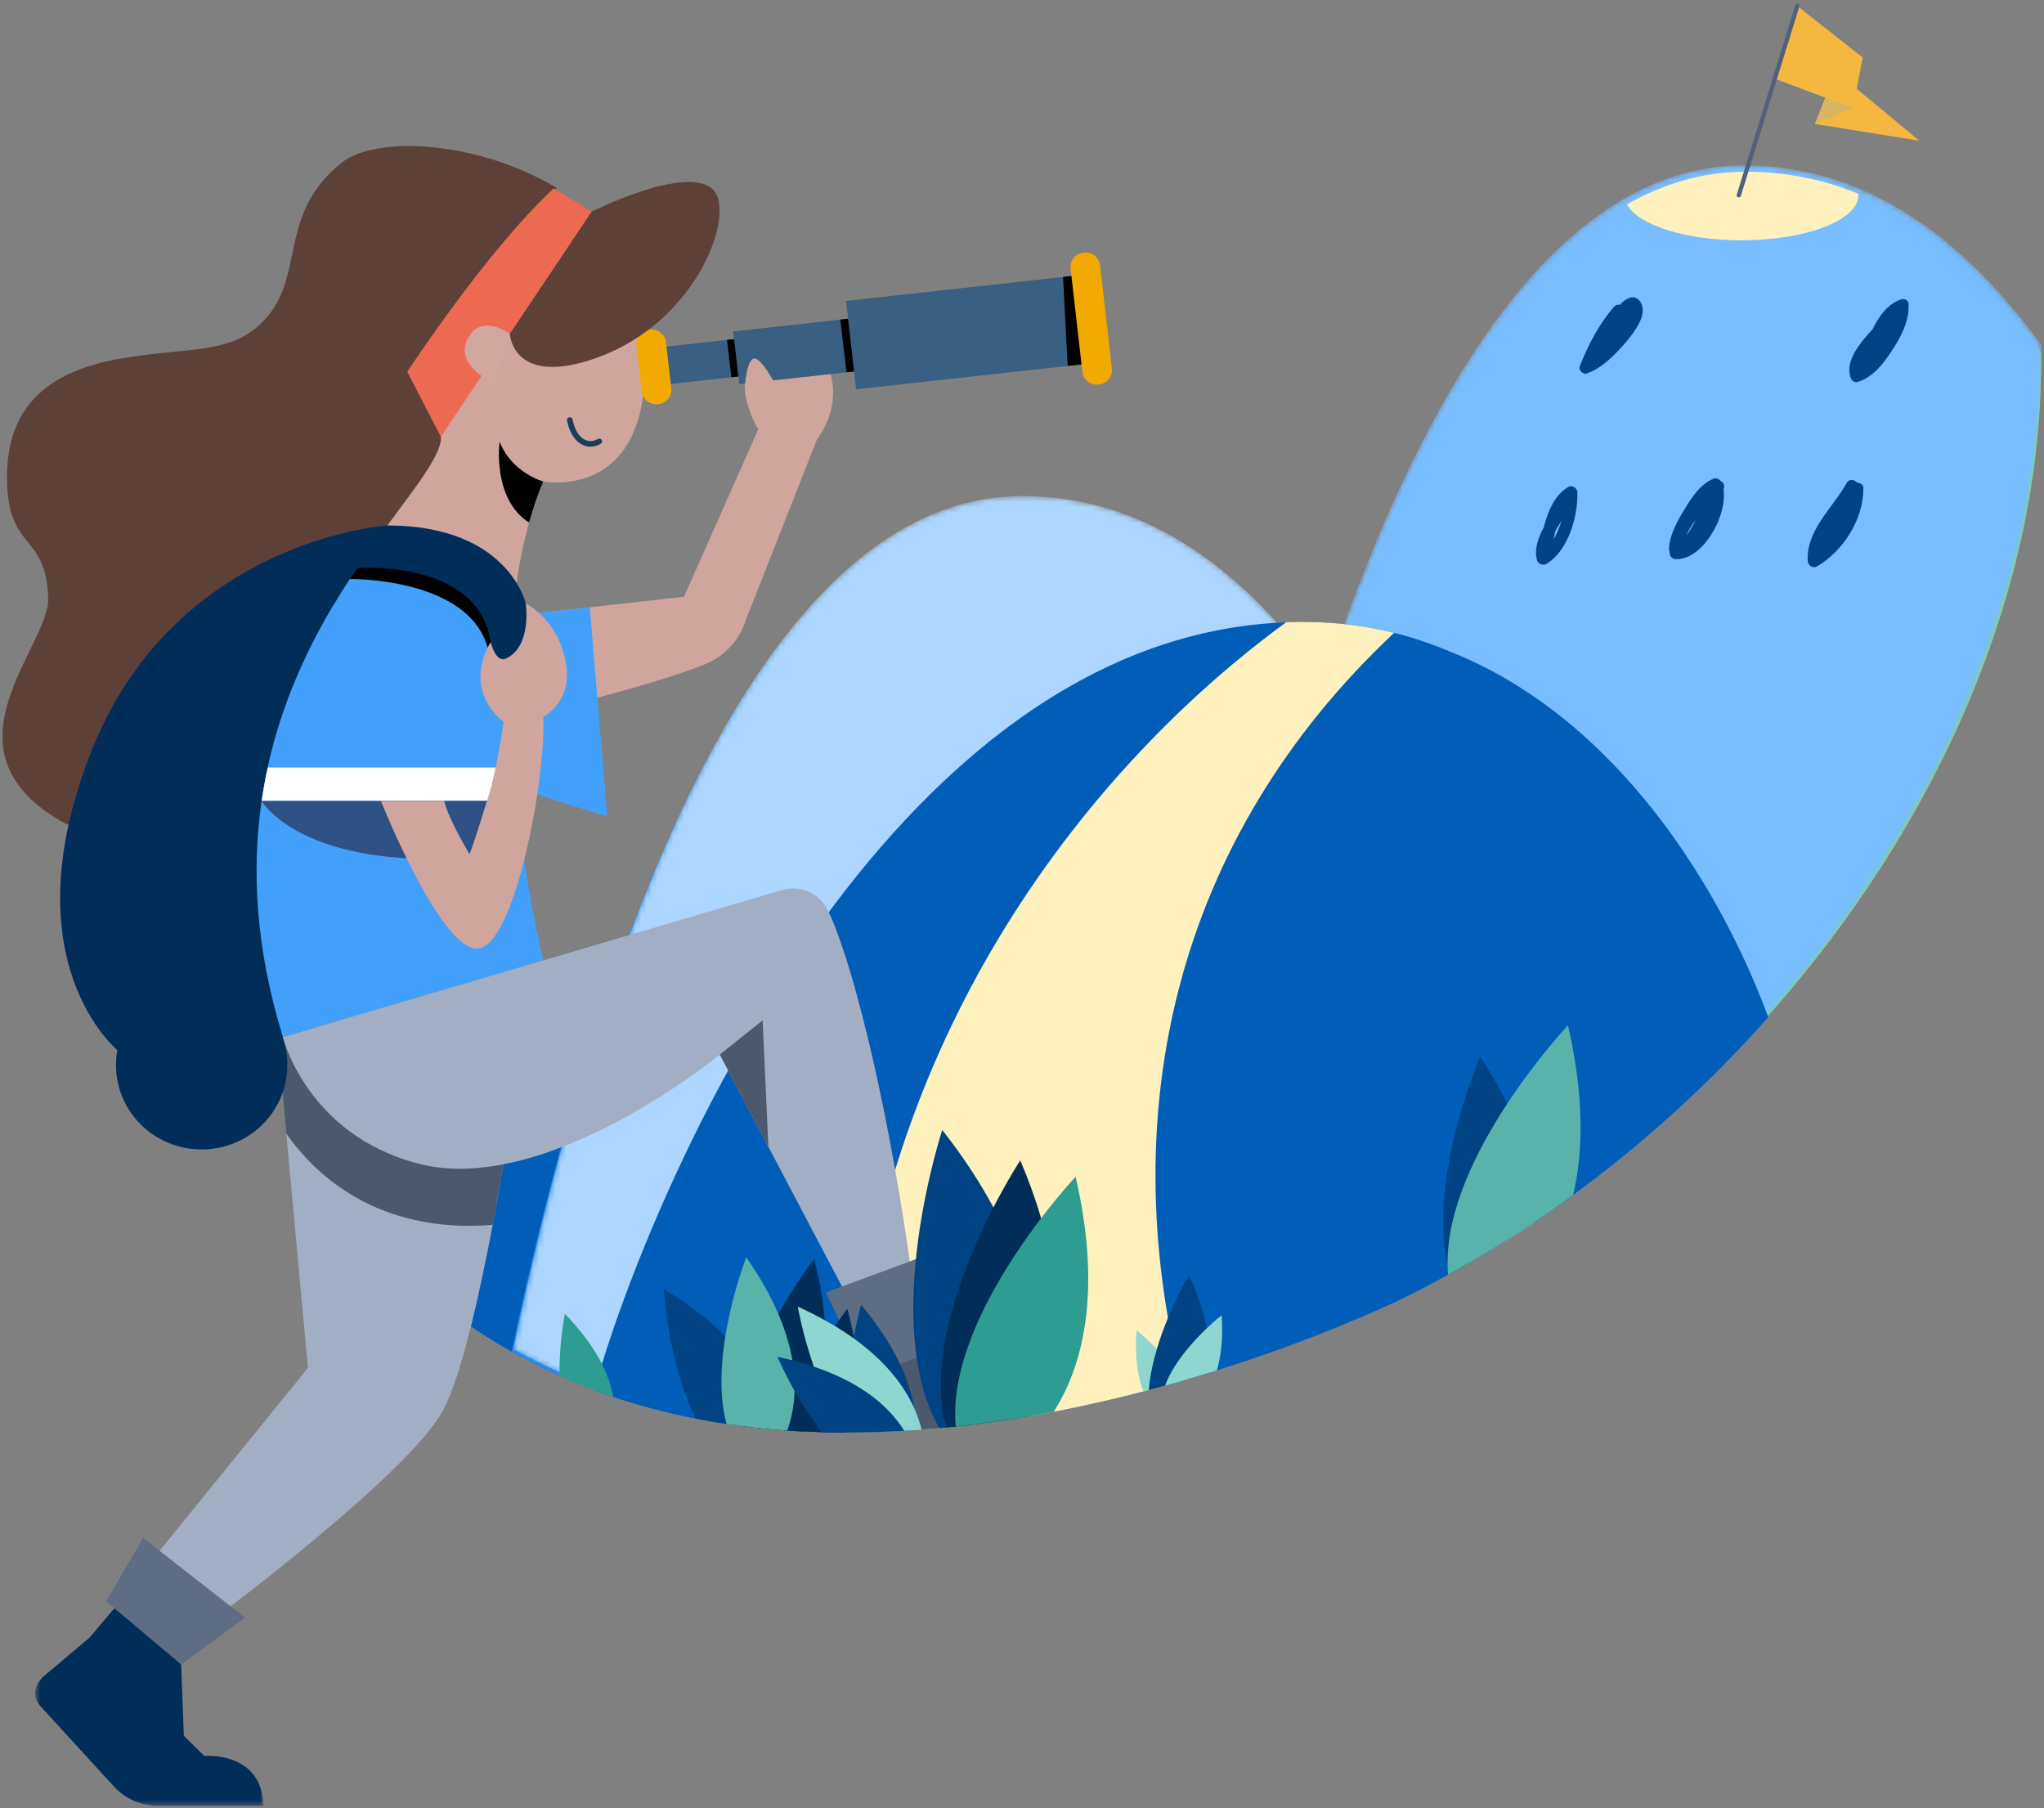
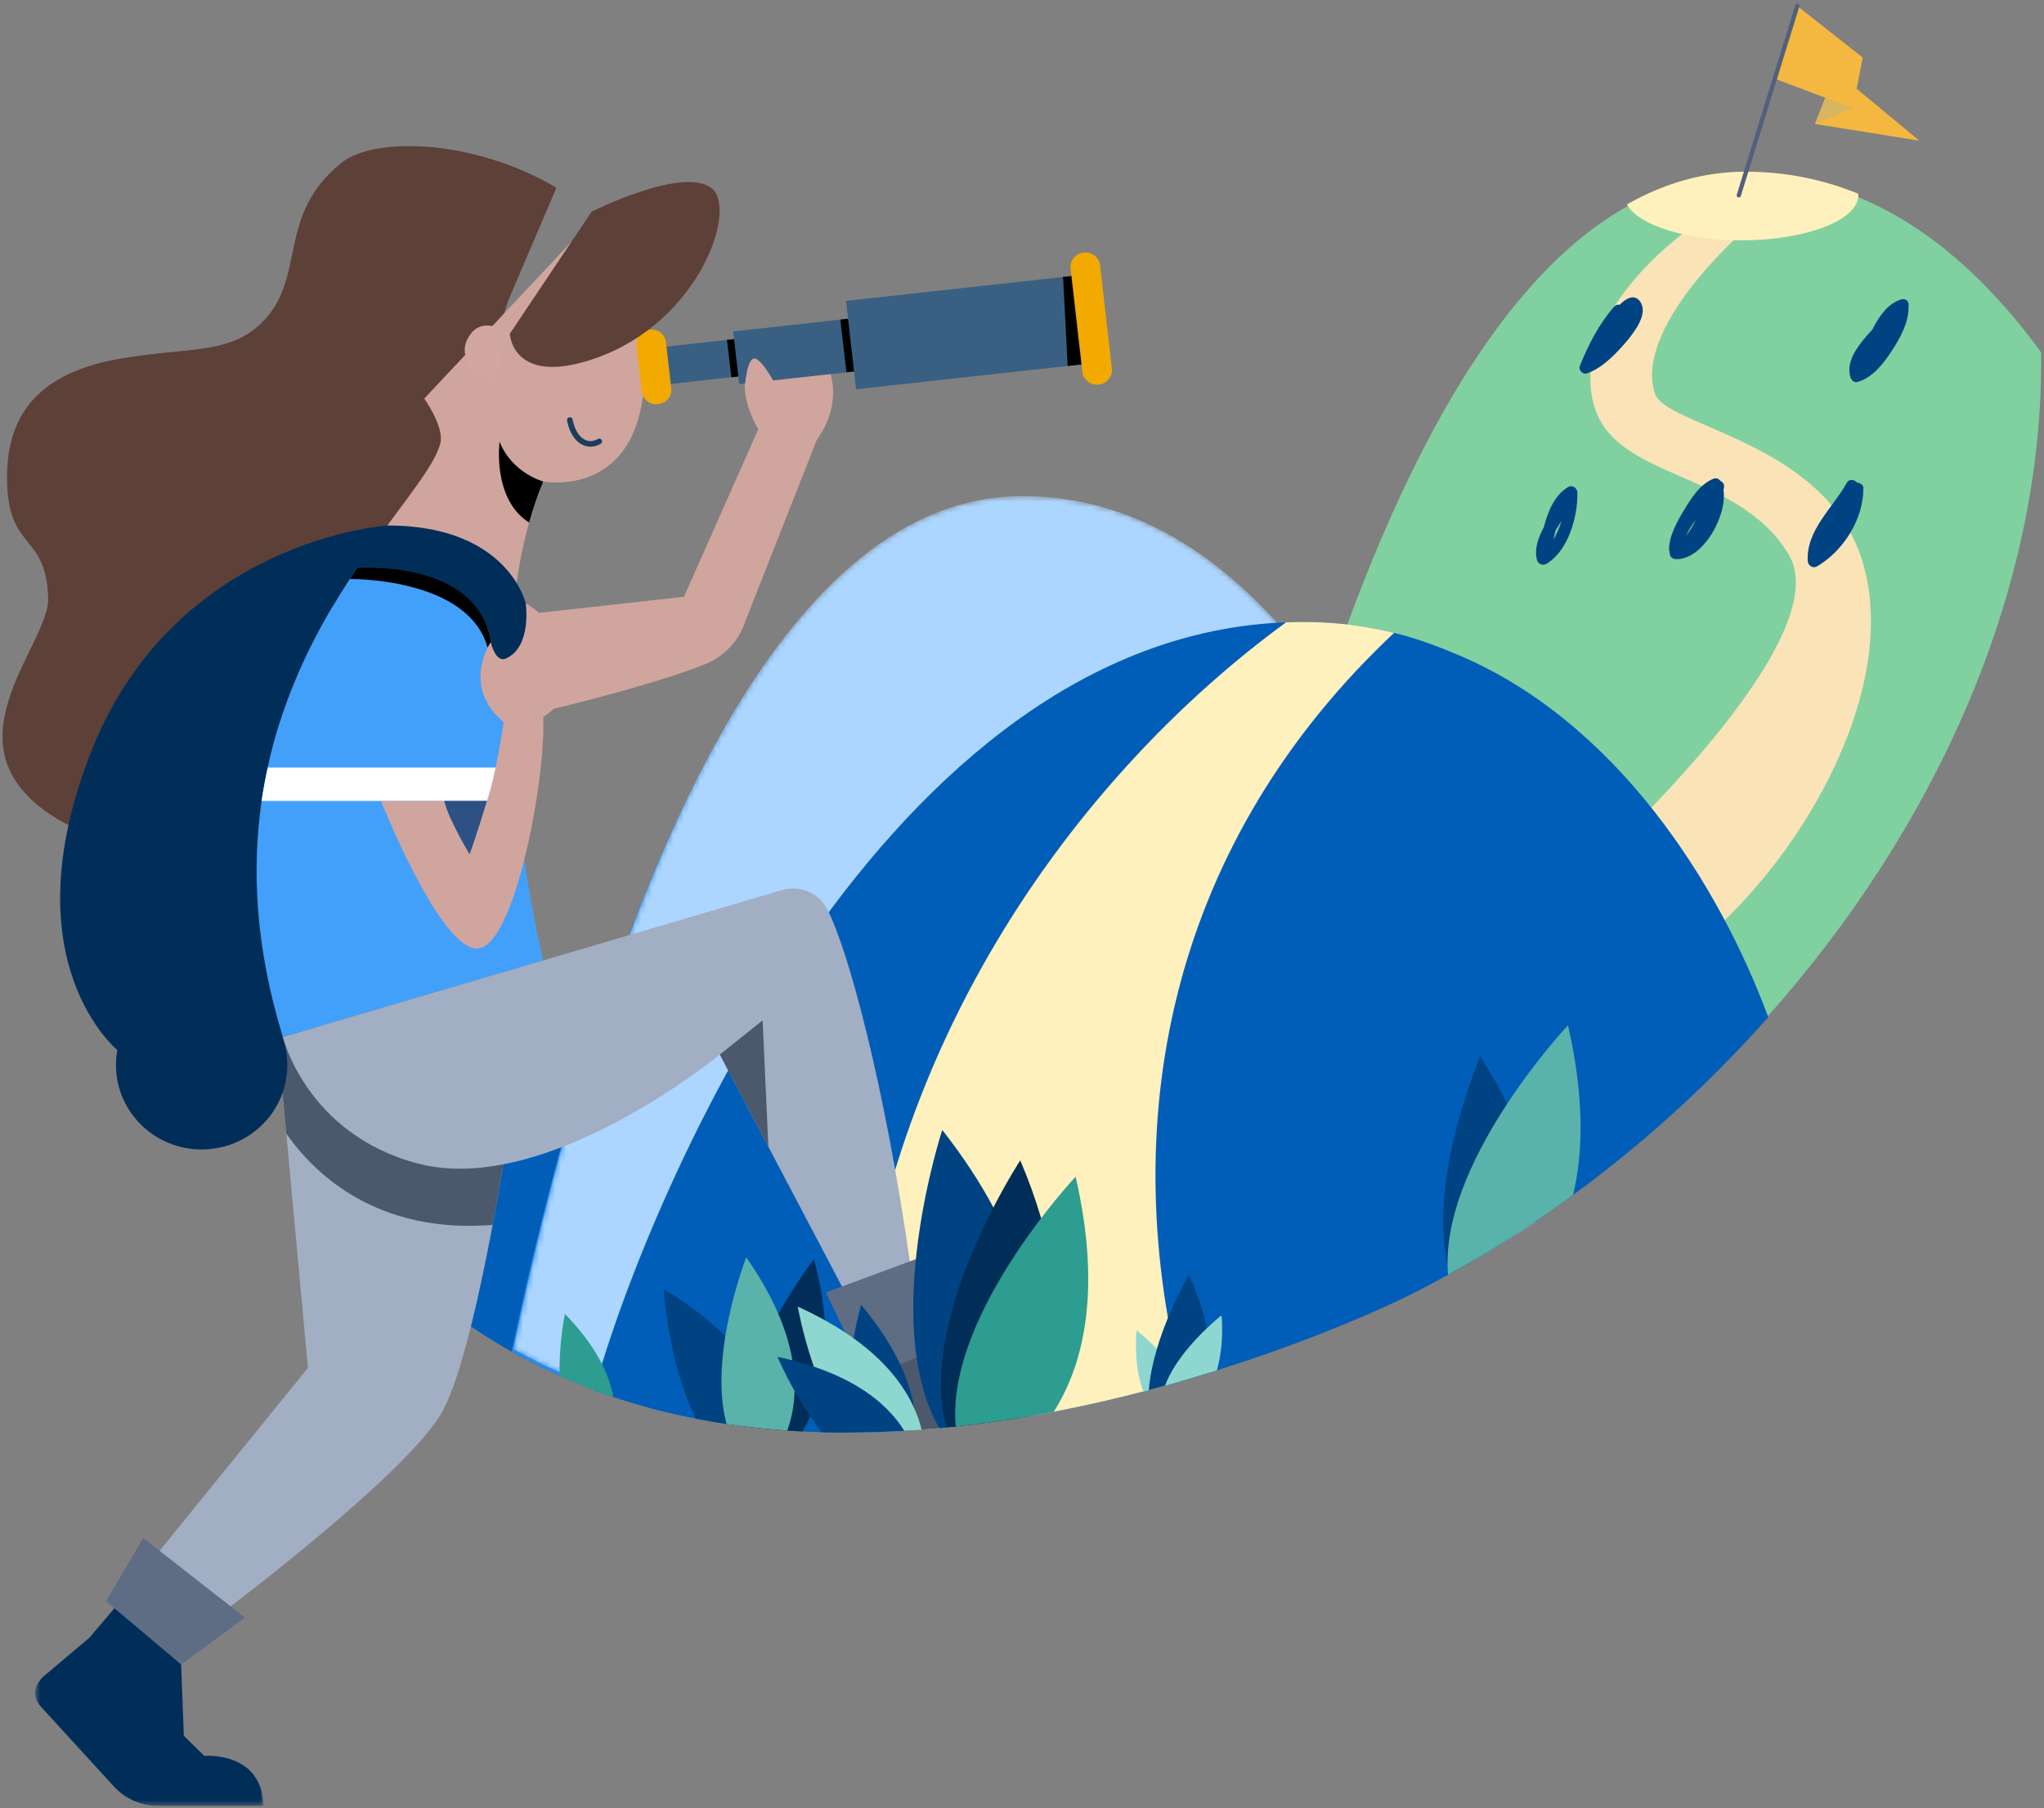
<svg xmlns="http://www.w3.org/2000/svg" width="381" height="337" viewBox="0 0 381 337" fill="none">
  <rect x="0" y="0" width="381" height="337" fill="#808080" stroke="none" />
  <path fill-rule="evenodd" clip-rule="evenodd" d="M128.217 253.588C128.217 257.047 127.899 260.432 127.287 263.692C116.278 261.392 105.494 257.606 95.365 251.912C90.234 249.037 85.278 245.669 80.532 241.75C70.127 233.15 61.868 222.816 55.52 211.315C62.94 205.959 71.837 202.845 81.413 202.845C107.263 202.845 128.217 225.56 128.217 253.588Z" fill="#005EB8" />
  <path fill-rule="evenodd" clip-rule="evenodd" d="M284.269 228.566C277.1 233.29 269.688 237.554 262.091 241.323C261.043 241.841 256.431 244.067 249.17 247C228.023 255.576 184.48 270.149 141.758 265.911C125.778 264.317 109.905 260.086 95.365 251.912C108.06 191.534 136.712 94.312 189.444 94.312C207.874 94.312 223.144 103.233 235.695 116.771C239.493 120.863 243.041 125.381 246.352 130.203C267.475 160.925 279.02 203.987 284.269 228.566Z" fill="#2C8AE4" />
  <path fill-rule="evenodd" clip-rule="evenodd" d="M380.461 65.667C381.014 109.83 360.816 154.296 329.381 189.545C316.116 204.44 300.829 217.689 284.27 228.566C277.1 233.289 269.688 237.553 262.091 241.324C261.043 241.841 256.431 244.067 249.17 247L221.827 239.195C221.827 239.195 228.837 183.681 246.353 130.202C247.853 125.619 249.43 121.044 251.09 116.525C267.398 72.066 291.404 32.562 325.195 32.562C348.221 32.562 366.349 46.33 380.461 65.667Z" fill="#81D0A0" />
  <path fill-rule="evenodd" clip-rule="evenodd" d="M297.962 160.192C297.962 160.192 343.022 119.174 333.397 103.315C323.773 87.457 300.964 89.578 297.087 75.43C292.493 58.664 314.076 43.24 314.076 43.24L324.356 43.669C324.356 43.669 304.524 61.133 308.462 73.314C310.463 79.504 339.923 82.243 346.995 104.101C354.355 126.846 337.334 158.604 316.773 175.748C295.981 193.084 297.962 160.192 297.962 160.192Z" fill="#FAE3B7" />
  <mask id="mask0_26_9631" style="mask-type:alpha" maskUnits="userSpaceOnUse" x="221" y="30" width="160" height="218">
-     <path d="M302.845 36.947C280.352 49.81 263.328 81.256 250.816 115.638C249.152 120.203 247.573 124.825 246.068 129.455C228.516 183.481 221.491 239.565 221.491 239.565L248.891 247.449C256.169 244.486 260.79 242.237 261.84 241.714C269.453 237.905 276.882 233.597 284.065 228.827C300.661 217.838 315.98 204.453 329.272 189.406C360.284 154.349 380.383 110.268 380.473 66.342V65.772C380.473 65.268 380.468 64.763 380.462 64.259C370.925 51.089 359.564 40.475 346.102 34.956C339.599 32.292 332.6 30.815 325.079 30.815C317.139 30.815 309.737 33.014 302.845 36.947Z" fill="#78BDFF" />
-   </mask>
+     </mask>
  <g mask="url(#mask0_26_9631)">
    <path fill-rule="evenodd" clip-rule="evenodd" d="M302.845 36.947C280.352 49.81 263.328 81.256 250.816 115.638C249.152 120.203 247.573 124.825 246.068 129.455C228.516 183.481 221.491 239.565 221.491 239.565L248.891 247.449C256.169 244.486 260.79 242.237 261.84 241.714C269.453 237.905 276.882 233.597 284.065 228.827C300.661 217.838 315.98 204.453 329.272 189.406C360.284 154.349 380.383 110.268 380.473 66.342V65.772C380.473 65.268 380.468 64.763 380.462 64.259C370.925 51.089 359.564 40.475 346.102 34.956C339.599 32.292 332.6 30.815 325.079 30.815C317.139 30.815 309.737 33.014 302.845 36.947Z" fill="#78BDFF" />
  </g>
  <mask id="mask1_26_9631" style="mask-type:alpha" maskUnits="userSpaceOnUse" x="95" y="92" width="192" height="175">
    <path d="M95.704 251.424C110.36 259.668 126.362 263.936 142.472 265.544C185.539 269.821 229.434 255.119 250.75 246.469C258.07 243.51 262.72 241.265 263.776 240.743C271.434 236.939 278.907 232.638 286.133 227.874C280.842 203.08 269.203 159.642 247.91 128.65C244.572 123.786 240.997 119.228 237.167 115.101C224.514 101.445 209.121 92.446 190.542 92.446C137.384 92.446 108.501 190.517 95.704 251.424Z" fill="#78BDFF" />
  </mask>
  <g mask="url(#mask1_26_9631)">
    <path fill-rule="evenodd" clip-rule="evenodd" d="M95.704 251.424C110.36 259.668 126.362 263.936 142.471 265.544C185.538 269.821 229.434 255.119 250.75 246.469C258.07 243.51 262.72 241.265 263.776 240.743C271.433 236.939 278.906 232.638 286.133 227.874C280.841 203.08 269.203 159.642 247.91 128.65C244.571 123.786 240.996 119.228 237.167 115.101C224.514 101.445 209.121 92.446 190.542 92.446C137.384 92.446 108.5 190.517 95.704 251.424Z" fill="#ACD6FF" />
  </g>
  <path fill-rule="evenodd" clip-rule="evenodd" d="M329.606 189.572C328.123 191.247 326.616 192.896 325.083 194.52C324.689 194.949 324.287 195.369 323.876 195.79C323.458 196.243 323.021 196.696 322.57 197.141C320.426 199.377 318.215 201.561 315.97 203.681C315.317 204.315 314.654 204.933 313.993 205.544C313.382 206.121 312.762 206.69 312.143 207.251C311.439 207.887 310.735 208.521 310.023 209.156C306.941 211.894 303.783 214.549 300.559 217.105C299.939 217.6 299.32 218.094 298.69 218.573C298.273 218.91 297.853 219.233 297.435 219.546C296.991 219.891 296.546 220.23 296.094 220.56C295.685 220.889 295.265 221.194 294.847 221.491C294.336 221.887 293.825 222.266 293.305 222.646C292.325 223.363 291.345 224.073 290.349 224.765C289.578 225.317 288.79 225.861 288.012 226.398C286.865 227.189 285.708 227.972 284.544 228.739C283.632 229.342 282.71 229.944 281.789 230.528C280.951 231.073 280.105 231.6 279.251 232.137C278.296 232.722 277.333 233.307 276.37 233.884C275.54 234.388 274.711 234.875 273.874 235.361C273.74 235.434 273.614 235.509 273.488 235.584C272.81 235.971 272.123 236.359 271.445 236.746C271.051 236.969 270.658 237.183 270.264 237.406C267.659 238.841 265.038 240.226 262.391 241.544C261.344 242.065 256.737 244.299 249.484 247.243C248.739 247.548 247.968 247.861 247.172 248.175C245.975 248.652 244.718 249.148 243.403 249.643C242.524 249.98 241.619 250.318 240.69 250.656C239.299 251.176 237.858 251.695 236.368 252.215C235.865 252.396 235.363 252.569 234.851 252.743C233.838 253.097 232.8 253.451 231.736 253.806C230.145 254.335 228.503 254.862 226.819 255.39C226.811 255.398 226.811 255.398 226.803 255.398C226.794 255.405 226.794 255.405 226.786 255.405C226.401 255.529 226.015 255.645 225.63 255.768C224.399 256.148 223.15 256.528 221.878 256.898C221.417 257.038 220.949 257.171 220.479 257.311C220.378 257.335 220.287 257.368 220.186 257.394C219.307 257.648 218.419 257.904 217.523 258.152C217.489 258.16 217.447 258.169 217.405 258.184C217.322 258.21 217.246 258.225 217.163 258.251C216.66 258.391 216.166 258.523 215.663 258.655C215.411 258.729 215.169 258.795 214.917 258.853C214.658 258.927 214.399 259 214.139 259.067C213.787 259.157 213.443 259.248 213.091 259.339C212.866 259.397 212.631 259.454 212.397 259.512C211.551 259.734 210.688 259.957 209.825 260.164C208.166 260.577 206.484 260.972 204.783 261.359C203.828 261.574 202.857 261.788 201.886 261.995C200.989 262.192 200.084 262.381 199.171 262.563C198.259 262.753 197.337 262.934 196.416 263.107C195.997 263.189 195.578 263.264 195.159 263.347C194.849 263.404 194.54 263.462 194.23 263.519C194.02 263.56 193.811 263.595 193.602 263.627C193.577 263.636 193.543 263.636 193.517 263.643C192.647 263.808 191.776 263.964 190.888 264.097C190.511 264.163 190.126 264.229 189.748 264.287C189.372 264.352 188.995 264.418 188.618 264.476C188.04 264.567 187.462 264.649 186.885 264.732C185.922 264.872 184.958 265.012 183.994 265.144C183.023 265.276 182.052 265.399 181.08 265.514C180.108 265.639 179.129 265.746 178.149 265.853C178.006 265.87 177.863 265.885 177.729 265.903C177.378 265.944 177.027 265.976 176.666 266.01C176.574 266.018 176.49 266.026 176.398 266.035C175.979 266.084 175.544 266.125 175.116 266.166H175.074C174.304 266.242 173.542 266.307 172.771 266.365C171.875 266.439 170.979 266.505 170.075 266.562C169.288 266.619 168.483 266.669 167.687 266.71H167.646C167.462 266.728 167.269 266.735 167.084 266.743C166.959 266.752 166.841 266.76 166.716 266.76C166.213 266.785 165.71 266.81 165.208 266.826C163.759 266.884 162.31 266.933 160.861 266.95C160.132 266.967 159.413 266.974 158.684 266.974C158.274 266.982 157.661 266.982 156.891 266.974C155.644 266.974 154.404 266.95 153.156 266.917C151.975 266.884 150.785 266.835 149.596 266.776C148.641 266.728 147.695 266.678 146.74 266.604C146.388 266.578 146.045 266.554 145.693 266.521C145.165 266.488 144.637 266.447 144.11 266.406C143.473 266.348 142.828 266.289 142.192 266.224C140.718 266.076 139.252 265.903 137.786 265.713C136.999 265.605 136.212 265.499 135.424 265.383C133.515 265.095 131.613 264.765 129.712 264.394C129.05 264.27 128.389 264.138 127.735 263.998C123.213 263.05 118.732 261.845 114.318 260.361C113.12 259.966 111.93 259.545 110.749 259.1C121.186 221.739 165.158 118.759 239.727 115.98C241.184 115.914 242.658 115.898 244.157 115.922C249.651 116.004 254.886 116.714 259.861 117.943C264.124 118.981 268.166 120.508 272.09 122.181C301.339 134.657 320.393 164.704 329.606 189.572Z" fill="#005EB8" />
  <mask id="mask2_26_9631" style="mask-type:alpha" maskUnits="userSpaceOnUse" x="6" y="298" width="44" height="39">
    <path d="M6.543 298.425H49.121V336.549H6.543V298.425Z" fill="white" />
  </mask>
  <g mask="url(#mask2_26_9631)">
    <path fill-rule="evenodd" clip-rule="evenodd" d="M33.766 310.206L34.268 323.495L38.082 327.25C38.082 327.25 48.819 326.287 49.12 336.549H29.451C26.32 336.549 23.336 335.242 21.241 332.952L7.668 318.128C5.921 316.219 6.167 313.912 8.695 311.947L16.702 305.183L22.426 298.425L33.766 310.206Z" fill="#012E59" />
  </g>
  <path fill-rule="evenodd" clip-rule="evenodd" d="M103.715 34.984C88.611 26.048 69.927 25.269 63.591 30.393C51.238 40.382 57.409 52.006 48.508 60.428C42.405 66.202 34.205 64.659 21.728 66.968C5.383 69.991 0.939 79.149 1.339 90.299C1.782 102.633 8.617 99.521 8.985 111.457C9.262 120.436 -11.722 139.51 11.201 152.936C29.487 163.646 52.476 135.756 52.476 135.756L80.863 98.87L94.759 55.947L103.715 34.984Z" fill="#5D4037" />
  <path fill-rule="evenodd" clip-rule="evenodd" d="M95.03 209.434C95.03 209.434 93.778 217.9 91.831 228.285C89.443 240.962 86.019 256.49 82.535 262.935C76.215 274.638 40.236 301.467 40.236 301.467L27.594 291.679L57.398 254.93L53.367 211.273L51.205 187.876L95.03 209.434Z" fill="#A2AEC3" />
  <path fill-rule="evenodd" clip-rule="evenodd" d="M95.03 209.434C95.03 209.434 93.777 217.9 91.83 228.285C70.245 230 58.65 218.796 53.367 211.273L51.204 187.876L95.03 209.434Z" fill="#4C586C" />
  <path fill-rule="evenodd" clip-rule="evenodd" d="M72.194 97.932C72.194 97.932 32.762 100.506 17.106 139.827C1.45 179.15 21.924 195.749 21.924 195.749L52.731 193.279L72.194 97.932Z" fill="#012E59" />
  <path fill-rule="evenodd" clip-rule="evenodd" d="M101.253 178.993L52.731 193.28C47.593 176.613 46.908 162.001 48.768 149.266C48.876 148.516 48.993 147.763 49.13 147.031C49.179 146.752 49.227 146.473 49.277 146.193C49.375 145.645 49.482 145.104 49.589 144.565C49.688 144.055 49.805 143.544 49.912 143.044C50.539 140.105 51.312 137.273 52.192 134.547C52.398 133.912 52.613 133.285 52.819 132.668C52.849 132.592 52.877 132.505 52.907 132.428C53.122 131.793 53.347 131.166 53.582 130.54C53.817 129.884 54.071 129.231 54.325 128.594L54.335 128.584C54.58 127.949 54.834 127.323 55.099 126.696C55.559 125.598 56.038 124.509 56.527 123.45C57.036 122.342 57.565 121.254 58.093 120.194C58.308 119.78 58.514 119.365 58.729 118.952C59.825 116.833 60.959 114.809 62.114 112.864C62.3 115.213 63.709 123.373 74.257 124.509C84.492 125.617 95.598 113.268 95.598 113.268L95.588 114.809C94.933 122.689 94.981 130.838 95.412 138.554C95.598 141.839 95.862 145.057 96.175 148.168L96.195 148.37C97.956 165.478 101.253 178.993 101.253 178.993Z" fill="#42A0FA" />
  <path fill-rule="evenodd" clip-rule="evenodd" d="M106.772 44.787L79.082 74.274C79.082 74.274 82.826 79.534 82.089 82.577C81.054 86.792 75.444 93.252 69.048 102.281C78.313 103.599 87.739 105.468 96.046 110.413C96.61 105.912 97.467 101.501 98.63 97.378C99.376 94.69 100.248 92.125 101.253 89.735C101.253 89.735 120.182 93.395 120.182 68.494C120.182 46.395 106.772 44.787 106.772 44.787Z" fill="#D0A59E" />
  <path fill-rule="evenodd" clip-rule="evenodd" d="M148.988 63.814C153.737 63.436 158.602 73.334 152.266 81.937L138.937 115.762C137.778 119.349 135.087 122.26 131.566 123.726C122.451 127.524 98.386 133.564 93.473 134.154L96.587 114.651L127.492 111.222L141.341 80.002C141.341 80.002 132.096 65.155 148.988 63.814Z" fill="#D0A59E" />
  <path fill-rule="evenodd" clip-rule="evenodd" d="M141.924 69.689L139.16 69.994L136.321 70.307L123.061 71.775L122.274 64.808L135.508 63.349L138.23 63.051L141.128 62.73L141.924 69.689Z" fill="#396082" />
  <path fill-rule="evenodd" clip-rule="evenodd" d="M139.16 69.995L136.321 70.307L135.509 63.348L138.231 63.051L139.16 69.995Z" fill="black" />
  <path fill-rule="evenodd" clip-rule="evenodd" d="M165.462 68.541L137.787 71.598L136.666 61.77L164.342 58.714L165.462 68.541Z" fill="#396082" />
  <path fill-rule="evenodd" clip-rule="evenodd" d="M156.629 59.557L157.783 69.381L160.643 69.065L159.336 59.257L156.629 59.557Z" fill="black" />
  <path fill-rule="evenodd" clip-rule="evenodd" d="M204.539 67.59L159.576 72.555L157.699 56.083L202.663 51.118L204.539 67.59Z" fill="#396082" />
  <path fill-rule="evenodd" clip-rule="evenodd" d="M198.152 51.616L199.016 68.201L204.54 67.59L202.663 51.117L198.152 51.616Z" fill="black" />
  <path fill-rule="evenodd" clip-rule="evenodd" d="M122.719 75.32L122.629 75.331C121.141 75.495 119.787 74.431 119.62 72.966L118.644 64.399C118.477 62.933 119.558 61.6 121.047 61.436L121.135 61.426C122.623 61.262 123.978 62.326 124.145 63.791L125.121 72.358C125.287 73.823 124.206 75.156 122.719 75.32Z" fill="#F2A900" />
  <path fill-rule="evenodd" clip-rule="evenodd" d="M204.85 71.665L204.76 71.676C203.272 71.84 201.919 70.775 201.752 69.311L199.557 50.048C199.39 48.583 200.471 47.251 201.959 47.086L202.048 47.076C203.536 46.912 204.891 47.976 205.058 49.441L207.252 68.703C207.419 70.168 206.338 71.501 204.85 71.665Z" fill="#F2A900" />
-   <path fill-rule="evenodd" clip-rule="evenodd" d="M109.932 113.17L113.211 152.223L82.402 142.382L96.587 114.651L109.932 113.17Z" fill="#42A0FA" />
  <path fill-rule="evenodd" clip-rule="evenodd" d="M95.591 114.809C95.712 113.339 95.864 111.871 96.047 110.414C87.739 105.467 78.314 103.598 69.048 102.28C69.026 102.313 69.004 102.343 68.981 102.375C67.742 104.114 66.485 105.954 65.212 107.891C64.182 109.483 63.144 111.14 62.113 112.864C62.113 112.865 62.113 112.866 62.114 112.867C60.959 114.811 59.825 116.833 58.73 118.952C58.515 119.365 58.309 119.78 58.093 120.194C57.566 121.254 57.037 122.342 56.528 123.45C56.039 124.51 55.56 125.598 55.1 126.696C54.835 127.323 54.581 127.949 54.336 128.584L54.326 128.594C54.073 129.24 53.827 129.885 53.583 130.54C53.348 131.167 53.124 131.792 52.908 132.428C52.879 132.505 52.849 132.592 52.819 132.669C52.615 133.285 52.399 133.911 52.193 134.547C51.322 137.274 50.55 140.105 49.914 143.044C49.806 143.544 49.688 144.055 49.591 144.566C49.484 145.105 49.375 145.645 49.278 146.193C49.228 146.473 49.179 146.753 49.131 147.031C48.994 147.763 48.876 148.515 48.769 149.266H96.264L96.196 148.37L96.176 148.169L95.766 143.044L95.413 138.554C94.982 130.839 94.694 123.589 95.349 115.709L95.591 114.809Z" fill="#42A0FA" />
  <path fill-rule="evenodd" clip-rule="evenodd" d="M96.264 149.266H48.769C49.082 147.137 49.464 145.066 49.914 143.044H95.766L96.264 149.266Z" fill="white" />
  <path fill-rule="evenodd" clip-rule="evenodd" d="M220.186 257.385C219.306 257.641 218.419 257.896 217.522 258.143C217.49 258.16 217.448 258.169 217.406 258.177C212.481 259.537 207.296 260.84 201.885 261.995C200.99 262.192 200.084 262.381 199.172 262.563C198.258 262.753 197.337 262.934 196.416 263.108C195.997 263.19 195.579 263.264 195.16 263.347C194.649 263.445 194.129 263.545 193.602 263.627C193.083 263.718 192.555 263.808 192.027 263.899C191.651 263.965 191.274 264.031 190.888 264.096C190.511 264.163 190.126 264.229 189.749 264.287C188.803 264.443 187.84 264.592 186.884 264.732C185.921 264.871 184.958 265.012 183.995 265.145C183.024 265.276 182.052 265.399 181.08 265.515C180.109 265.64 179.129 265.746 178.149 265.853C178.006 265.87 177.864 265.886 177.73 265.903C177.378 265.944 177.026 265.976 176.667 266.01C176.574 266.018 176.491 266.026 176.398 266.035C175.98 266.085 175.544 266.126 175.117 266.167H175.075C174.304 266.241 173.543 266.307 172.771 266.365C172.445 266.397 172.118 266.421 171.792 266.447L170.761 266.521C170.536 266.538 170.301 266.554 170.075 266.562C169.572 266.603 169.07 266.637 168.567 266.661C168.258 266.678 167.955 266.694 167.645 266.71C167.461 266.728 167.269 266.736 167.085 266.743C166.457 266.777 165.836 266.801 165.208 266.826C163.759 266.884 162.311 266.933 160.862 266.95C160.326 266.967 159.789 266.974 159.244 266.974C159.053 266.983 158.868 266.983 158.684 266.983V266.974C161.221 196.326 201.35 143.999 239.726 115.98C241.184 115.914 242.658 115.898 244.158 115.923C249.652 116.005 254.886 116.714 259.862 117.943C218.871 156.425 207.765 207.236 220.186 257.385Z" fill="#FFF1BD" />
-   <path fill-rule="evenodd" clip-rule="evenodd" d="M48.769 149.266C48.769 149.266 56.046 162.304 88.862 159.785L96.264 149.266H48.769Z" fill="#2D5185" />
  <path fill-rule="evenodd" clip-rule="evenodd" d="M92.454 118.721L90.892 120.696C87.264 107.574 65.212 107.908 65.212 107.908V107.891C66.485 105.954 67.741 104.114 68.981 102.375H76.234L91.637 107.874L91.913 116.796L92.454 118.721Z" fill="black" />
  <path fill-rule="evenodd" clip-rule="evenodd" d="M101.254 89.735C100.246 92.124 99.376 94.687 98.632 97.374L98.612 97.383C91.684 92.972 93.123 82.328 93.123 82.328C95.461 88.184 101.254 89.735 101.254 89.735Z" fill="black" />
  <path fill-rule="evenodd" clip-rule="evenodd" d="M66.565 105.862C66.565 105.862 89.163 104.091 91.471 119.673L92.174 126.095L100.805 121.846L97.995 112.46C97.995 112.46 94.765 97.925 72.195 97.932L66.565 100.505V105.862Z" fill="#012E59" />
  <path fill-rule="evenodd" clip-rule="evenodd" d="M70.999 149.266C70.999 149.266 82.138 177.273 89.063 176.779C95.988 176.285 101.804 144.965 101.254 133.604C101.254 133.604 106.224 131.065 105.621 124.811C104.748 115.735 97.995 112.461 97.995 112.461C97.995 112.461 99.198 120.562 94.281 122.736C92.359 123.586 91.471 119.674 91.471 119.674C91.471 119.674 85.851 127.874 93.88 134.592C93.88 134.592 92.416 144.623 90.769 149.266H70.999Z" fill="#D0A59E" />
  <path fill-rule="evenodd" clip-rule="evenodd" d="M26.692 286.643L45.66 301.466L33.767 310.206L19.767 298.425L26.692 286.643Z" fill="#5E6C84" />
  <path fill-rule="evenodd" clip-rule="evenodd" d="M52.731 193.279L145.779 165.882C149.095 164.906 152.636 166.408 154.201 169.448C158.111 177.045 164.882 201.941 169.699 235.811L157.204 240.258L134.173 196.539C134.173 196.539 101.822 223.164 77.872 216.841C57.099 211.359 52.731 193.279 52.731 193.279Z" fill="#A2AEC3" />
-   <path fill-rule="evenodd" clip-rule="evenodd" d="M110.27 39.457L82.17 81.391L75.916 69.285C75.916 69.285 90.568 46.858 103.213 35.101L110.27 39.457Z" fill="#EE6952" />
  <path fill-rule="evenodd" clip-rule="evenodd" d="M110.271 39.457C110.271 39.457 127.331 30.852 132.668 35.101C137.489 38.939 130.41 59.9 111.141 66.716C95.479 72.259 95.03 62.2 95.03 62.2L110.271 39.457Z" fill="#5D4037" />
  <path fill-rule="evenodd" clip-rule="evenodd" d="M95.03 62.2C95.03 62.2 90.34 58.773 87.758 62.2C83.684 67.605 91.872 71.36 91.872 71.36L95.03 62.2Z" fill="#D2A7A0" />
  <path fill-rule="evenodd" clip-rule="evenodd" d="M110.682 83.193C110.003 83.317 109.319 83.237 108.679 82.951C107.203 82.29 106.116 80.622 105.696 78.374C105.643 78.091 105.832 77.821 106.119 77.768C106.407 77.716 106.682 77.903 106.735 78.186C107.092 80.096 107.959 81.487 109.116 82.004C109.855 82.335 110.656 82.27 111.428 81.815C111.68 81.666 112.004 81.748 112.152 81.995C112.302 82.241 112.219 82.561 111.969 82.708C111.551 82.953 111.117 83.115 110.682 83.193Z" fill="#1B3E5C" />
  <path fill-rule="evenodd" clip-rule="evenodd" d="M134.174 196.539L142.152 190.166L143.223 213.716L134.174 196.539Z" fill="#4C586C" />
  <path fill-rule="evenodd" clip-rule="evenodd" d="M176.185 252.005C175.658 252.192 175.14 252.368 174.612 252.545C170.251 254.021 165.858 255.341 161.434 256.495L153.948 240.871L167.79 235.756L172.363 234.061L174.538 233.262L174.707 235.185L176.185 252.005Z" fill="#5E6C84" />
  <path fill-rule="evenodd" clip-rule="evenodd" d="M53.559 198.503C53.559 207.185 46.409 214.224 37.59 214.224C28.771 214.224 21.62 207.185 21.62 198.503C21.62 189.82 28.771 182.782 37.59 182.782C46.409 182.782 53.559 189.82 53.559 198.503Z" fill="#012E59" />
  <path fill-rule="evenodd" clip-rule="evenodd" d="M90.769 149.266C90.769 149.266 88.501 156.715 87.526 159.194C87.526 159.194 83.463 152.454 82.813 149.266H90.769Z" fill="#2D5185" />
  <path fill-rule="evenodd" clip-rule="evenodd" d="M138.829 72.375C138.829 72.375 139.047 67.633 140.359 66.88C141.67 66.127 144.619 71.827 144.619 71.827L138.829 72.375Z" fill="#D0A59E" />
  <path fill-rule="evenodd" clip-rule="evenodd" d="M338.315 23.106L357.761 26.226L342.194 13.299L338.315 23.106Z" fill="#F4B73F" />
  <path fill-rule="evenodd" clip-rule="evenodd" d="M347.189 10.706L341.483 15.096L338.315 23.106L345.368 20.151L347.189 10.706Z" fill="#D9B561" />
  <path fill-rule="evenodd" clip-rule="evenodd" d="M335.01 1.115L330.826 14.667L345.369 20.151L347.19 10.707L335.01 1.115Z" fill="#F4B73F" />
  <path fill-rule="evenodd" clip-rule="evenodd" d="M153.851 249.848C153.843 251.803 153.7 253.633 153.458 255.332C153.324 256.289 153.157 257.196 152.964 258.069C152.47 260.27 151.8 262.224 151.029 263.965C150.585 264.979 150.099 265.91 149.596 266.776C148.642 266.728 147.696 266.678 146.741 266.603C146.389 266.579 146.045 266.553 145.694 266.521C145.166 266.488 144.638 266.447 144.111 266.406C143.474 266.348 142.829 266.29 142.192 266.224C140.718 266.076 139.253 265.903 137.787 265.713C138.164 258.696 141.673 250.904 145.082 244.876C148.457 238.89 151.732 234.652 151.732 234.652C152.846 238.824 153.475 242.609 153.726 246.038C153.819 247.358 153.86 248.628 153.851 249.848Z" fill="#012E59" />
-   <path fill-rule="evenodd" clip-rule="evenodd" d="M160.075 258.531C160.091 261.672 159.781 264.476 159.246 266.974C158.977 266.983 158.718 266.983 158.449 266.983H157.528C156.071 266.983 154.614 266.958 153.157 266.916C151.976 266.884 150.786 266.834 149.596 266.776C148.642 266.728 147.696 266.678 146.741 266.603C146.389 266.579 146.045 266.553 145.694 266.521C146.347 264.476 147.159 262.447 148.048 260.493C148.156 260.238 148.273 259.982 148.391 259.734V259.727C149.253 257.896 150.166 256.14 151.087 254.508C151.189 254.301 151.305 254.095 151.422 253.897C152.26 252.421 153.081 251.06 153.851 249.848C154.496 248.834 155.1 247.918 155.636 247.135C157.017 245.098 157.948 243.894 157.948 243.894C158.442 245.734 158.835 247.491 159.145 249.18C159.162 249.279 159.178 249.378 159.195 249.477C159.79 252.767 160.058 255.778 160.075 258.531Z" fill="#012E59" />
  <path fill-rule="evenodd" clip-rule="evenodd" d="M144.11 266.406C143.474 266.348 142.829 266.29 142.192 266.224C138.012 265.804 133.849 265.21 129.713 264.394C124.477 253.897 123.724 240.25 123.724 240.25C139.244 249.543 143.465 259.397 144.11 266.406Z" fill="#004383" />
  <path fill-rule="evenodd" clip-rule="evenodd" d="M217.163 258.25C216.167 258.522 215.161 258.795 214.14 259.067C213.788 259.158 213.445 259.249 213.093 259.339C212.062 256.503 211.485 252.783 211.828 247.918C211.828 247.918 213.168 248.966 214.936 250.681C215.17 250.904 215.404 251.142 215.647 251.39C216.661 252.413 217.758 253.617 218.788 254.944C219.383 255.694 219.952 256.494 220.48 257.311C220.38 257.335 220.287 257.369 220.187 257.393C219.307 257.649 218.42 257.904 217.523 258.152C217.49 258.159 217.448 258.168 217.407 258.185C217.322 258.209 217.247 258.226 217.163 258.25Z" fill="#8ED7D0" />
  <path fill-rule="evenodd" clip-rule="evenodd" d="M188.618 264.476C181.725 265.549 174.597 266.348 167.369 266.728L164.019 255.801L172.588 252.297L179.455 252.726L188.618 264.476Z" fill="#4C586C" />
  <path fill-rule="evenodd" clip-rule="evenodd" d="M170.761 266.521C170.032 266.571 169.294 266.62 168.566 266.662C165.476 266.842 162.368 266.958 159.244 266.974C158.976 266.983 158.717 266.983 158.448 266.983C157.954 263.842 157.912 260.527 158.104 257.409C158.289 254.473 158.691 251.703 159.101 249.411C159.118 249.337 159.126 249.254 159.143 249.181C159.813 245.578 160.517 243.178 160.517 243.178C166.765 250.656 169.529 257.129 170.418 262.464C170.66 263.899 170.761 265.251 170.761 266.521Z" fill="#004383" />
  <path fill-rule="evenodd" clip-rule="evenodd" d="M171.792 266.447L170.762 266.521C170.032 266.571 169.296 266.62 168.567 266.662C165.476 266.842 162.369 266.957 159.245 266.974C158.977 266.983 158.717 266.983 158.449 266.983H157.528C155.686 264.179 154.178 261.079 152.963 258.068C152.503 256.931 152.084 255.801 151.699 254.705C151.606 254.433 151.514 254.16 151.423 253.897C149.487 248.109 148.7 243.508 148.7 243.508C150.509 244.332 152.176 245.173 153.726 246.039C154.388 246.402 155.024 246.773 155.635 247.136C156.883 247.886 158.03 248.652 159.103 249.411C159.137 249.436 159.169 249.461 159.194 249.477C165.2 253.815 168.575 258.357 170.418 262.465C171.038 263.85 171.482 265.185 171.792 266.447Z" fill="#8ED7D0" />
  <path fill-rule="evenodd" clip-rule="evenodd" d="M114.318 260.361C110.935 259.232 107.593 257.93 104.309 256.445C104.159 250.302 105.306 244.876 105.306 244.876C111.094 250.829 113.548 256.073 114.318 260.361Z" fill="#2D9C91" />
  <path fill-rule="evenodd" clip-rule="evenodd" d="M225.631 255.769C223.955 256.288 222.238 256.8 220.479 257.311C220.379 257.335 220.287 257.369 220.186 257.393C219.307 257.648 218.419 257.905 217.523 258.152C217.489 258.159 217.447 258.168 217.406 258.185C217.322 258.209 217.247 258.226 217.162 258.25C216.166 258.522 215.161 258.795 214.138 259.066C214.34 256.511 214.91 253.889 215.647 251.39C217.866 243.912 221.627 237.595 221.627 237.595C223.101 240.869 224.115 243.853 224.751 246.582C224.827 246.904 224.902 247.227 224.961 247.539C225.614 250.615 225.79 253.353 225.631 255.769Z" fill="#004383" />
  <path fill-rule="evenodd" clip-rule="evenodd" d="M226.819 255.389C226.811 255.398 226.811 255.398 226.802 255.398C226.794 255.406 226.794 255.406 226.785 255.406C226.401 255.53 226.015 255.646 225.63 255.769C223.955 256.289 222.238 256.799 220.479 257.311C220.378 257.335 220.286 257.368 220.186 257.393C219.306 257.649 218.418 257.904 217.522 258.152C217.489 258.16 217.447 258.168 217.405 258.184C217.321 258.21 217.246 258.225 217.162 258.251C217.581 257.121 218.142 256.017 218.787 254.944C220.487 252.165 222.766 249.667 224.6 247.886C224.726 247.771 224.842 247.655 224.96 247.54C226.543 246.031 227.708 245.124 227.708 245.124C228 249.354 227.606 252.718 226.819 255.389Z" fill="#8ED7D0" />
  <path fill-rule="evenodd" clip-rule="evenodd" d="M148.114 259.24C148.105 259.668 148.08 260.081 148.048 260.493C147.863 262.819 147.377 264.855 146.74 266.603C146.389 266.579 146.045 266.554 145.694 266.521C145.166 266.487 144.638 266.446 144.11 266.405C143.474 266.349 142.829 266.29 142.192 266.224C140.718 266.076 139.253 265.903 137.787 265.712C137 265.606 136.212 265.499 135.425 265.383C131.974 252.529 139.102 234.339 139.102 234.339C141.74 238.115 143.683 241.628 145.082 244.876C146.422 248.009 147.251 250.888 147.704 253.526C148.056 255.58 148.173 257.492 148.114 259.24Z" fill="#5AB3AA" />
  <path fill-rule="evenodd" clip-rule="evenodd" d="M189.749 264.287C185.946 264.905 182.069 265.433 178.148 265.854C177.563 265.919 176.984 265.985 176.398 266.035C175.963 266.084 175.518 266.126 175.075 266.167C163.868 246.435 175.636 210.591 175.636 210.591C179.631 215.686 182.755 220.502 185.168 225.037V225.045C186.818 228.146 188.133 231.115 189.162 233.95C193.962 247.193 192.454 257.401 189.749 264.287Z" fill="#004383" />
  <path fill-rule="evenodd" clip-rule="evenodd" d="M192.027 263.899C191.273 264.04 190.512 264.163 189.749 264.286C185.946 264.905 182.069 265.432 178.149 265.853C177.562 265.919 176.985 265.985 176.398 266.035C172.697 252.743 179.849 235.352 185.168 225.045V225.036C187.923 219.694 190.177 216.256 190.177 216.256C191.801 220.065 193.074 223.66 194.063 227.041C199.13 244.505 196.283 256.337 192.027 263.899Z" fill="#012E59" />
  <path fill-rule="evenodd" clip-rule="evenodd" d="M196.416 263.108C194.967 263.387 193.501 263.652 192.027 263.899C191.273 264.039 190.511 264.162 189.748 264.287C185.946 264.905 182.068 265.433 178.149 265.853C177.186 255.126 183.148 243.096 189.163 233.95C190.838 231.387 192.529 229.053 194.062 227.041C197.689 222.282 200.495 219.306 200.495 219.306C205.47 240.943 201.801 254.631 196.416 263.108Z" fill="#2D9C91" />
  <path fill-rule="evenodd" clip-rule="evenodd" d="M286.253 227.593C285.684 227.98 285.114 228.36 284.545 228.74C279.879 231.832 275.105 234.725 270.248 237.413C270.089 236.877 269.945 236.334 269.829 235.781C266.16 219.389 275.918 196.878 275.918 196.878C277.92 199.979 279.569 202.922 280.927 205.726C285.114 214.384 286.437 221.657 286.253 227.593Z" fill="#004383" />
  <path fill-rule="evenodd" clip-rule="evenodd" d="M168.568 266.662C165.477 266.843 162.369 266.958 159.245 266.974C158.978 266.983 158.718 266.983 158.45 266.983H157.529C156.071 266.983 154.613 266.958 153.156 266.917C152.403 265.936 151.691 264.946 151.029 263.965C150.04 262.497 149.162 261.063 148.39 259.735V259.727C148.299 259.561 148.206 259.397 148.114 259.241C146.062 255.595 144.923 252.874 144.923 252.874C145.886 253.081 146.816 253.295 147.704 253.526C148.893 253.831 150.015 254.161 151.088 254.507C151.297 254.573 151.498 254.639 151.699 254.705C152.302 254.903 152.888 255.117 153.457 255.332C155.158 255.975 156.708 256.676 158.106 257.41C158.802 257.773 159.455 258.152 160.074 258.531C164.212 261.063 166.867 263.932 168.568 266.662Z" fill="#004383" />
  <path fill-rule="evenodd" clip-rule="evenodd" d="M293.23 222.695H293.222C290.927 224.386 288.607 226.019 286.253 227.593C285.684 227.98 285.114 228.36 284.545 228.74C279.879 231.832 275.105 234.726 270.247 237.414C270.138 237.472 270.03 237.538 269.92 237.596C269.871 236.993 269.837 236.391 269.829 235.781C269.636 225.531 275.264 214.343 280.927 205.726C286.58 197.125 292.267 191.081 292.267 191.081C295.332 204.431 295.114 214.755 293.23 222.695Z" fill="#5AB3AA" />
  <path fill-rule="evenodd" clip-rule="evenodd" d="M346.399 36.393C346.399 41.027 336.642 44.787 324.606 44.787C314.087 44.787 305.3 41.91 303.265 38.092C310.133 34.183 317.512 31.998 325.427 31.998C332.923 31.998 339.9 33.466 346.382 36.113C346.399 36.204 346.399 36.302 346.399 36.393Z" fill="#FFF1BD" />
  <path d="M324.115 36.397L335.01 1.115" stroke="#51607D" stroke-width="0.794" stroke-linecap="round" />
  <path d="M305.755 56.249C304.73 54.768 303.249 55.452 301.883 56.819C301.541 56.704 301.199 56.819 300.858 57.16C298.009 60.464 296.073 64.222 294.479 68.209C294.137 69.006 295.162 69.917 295.846 69.575C298.807 68.55 301.427 65.702 303.363 63.425C304.73 61.716 307.236 58.527 305.755 56.249ZM354.39 55.794C351.884 56.592 350.289 58.87 349.036 61.375C346.644 63.995 343.911 67.184 344.936 70.373C345.164 70.943 345.733 71.398 346.302 71.171C349.036 70.373 351.087 67.753 352.567 65.475C354.162 63.084 355.87 60.008 355.757 56.933C355.87 56.135 355.187 55.566 354.39 55.794ZM294.022 91.786C294.022 90.99 293.11 90.306 292.313 90.761C289.807 92.243 288.554 95.204 287.757 98.279C286.732 100.215 285.935 102.266 286.503 104.429C286.732 105.113 287.529 105.454 288.212 105.113C292.313 102.721 294.135 96.229 294.022 91.786ZM289.579 100.557C289.694 99.988 289.807 99.532 289.921 98.963C290.263 98.279 290.719 97.709 291.06 97.026C290.719 98.279 290.149 99.532 289.579 100.557ZM320.676 89.623C320.448 89.281 319.993 89.053 319.538 89.167C317.032 90.078 315.323 92.698 313.957 94.976C312.703 97.027 311.108 99.874 311.108 102.38C311.108 102.493 311.108 102.608 311.223 102.721V103.063C311.223 103.746 311.792 104.202 312.362 104.202C317.373 104.43 322.043 96.115 321.246 91.217C321.588 90.534 321.246 89.85 320.676 89.623ZM314.298 99.874C314.753 98.848 315.323 97.823 316.12 96.912C315.551 97.938 314.982 98.963 314.298 99.874ZM346.187 89.964C345.732 89.394 344.707 89.166 344.251 89.964C341.745 94.52 336.62 98.848 336.962 104.543C336.962 105.34 337.873 106.023 338.67 105.568C343.568 102.72 347.326 96.797 347.326 91.103C347.44 90.419 346.757 89.964 346.187 89.964Z" fill="#004383" />
</svg>